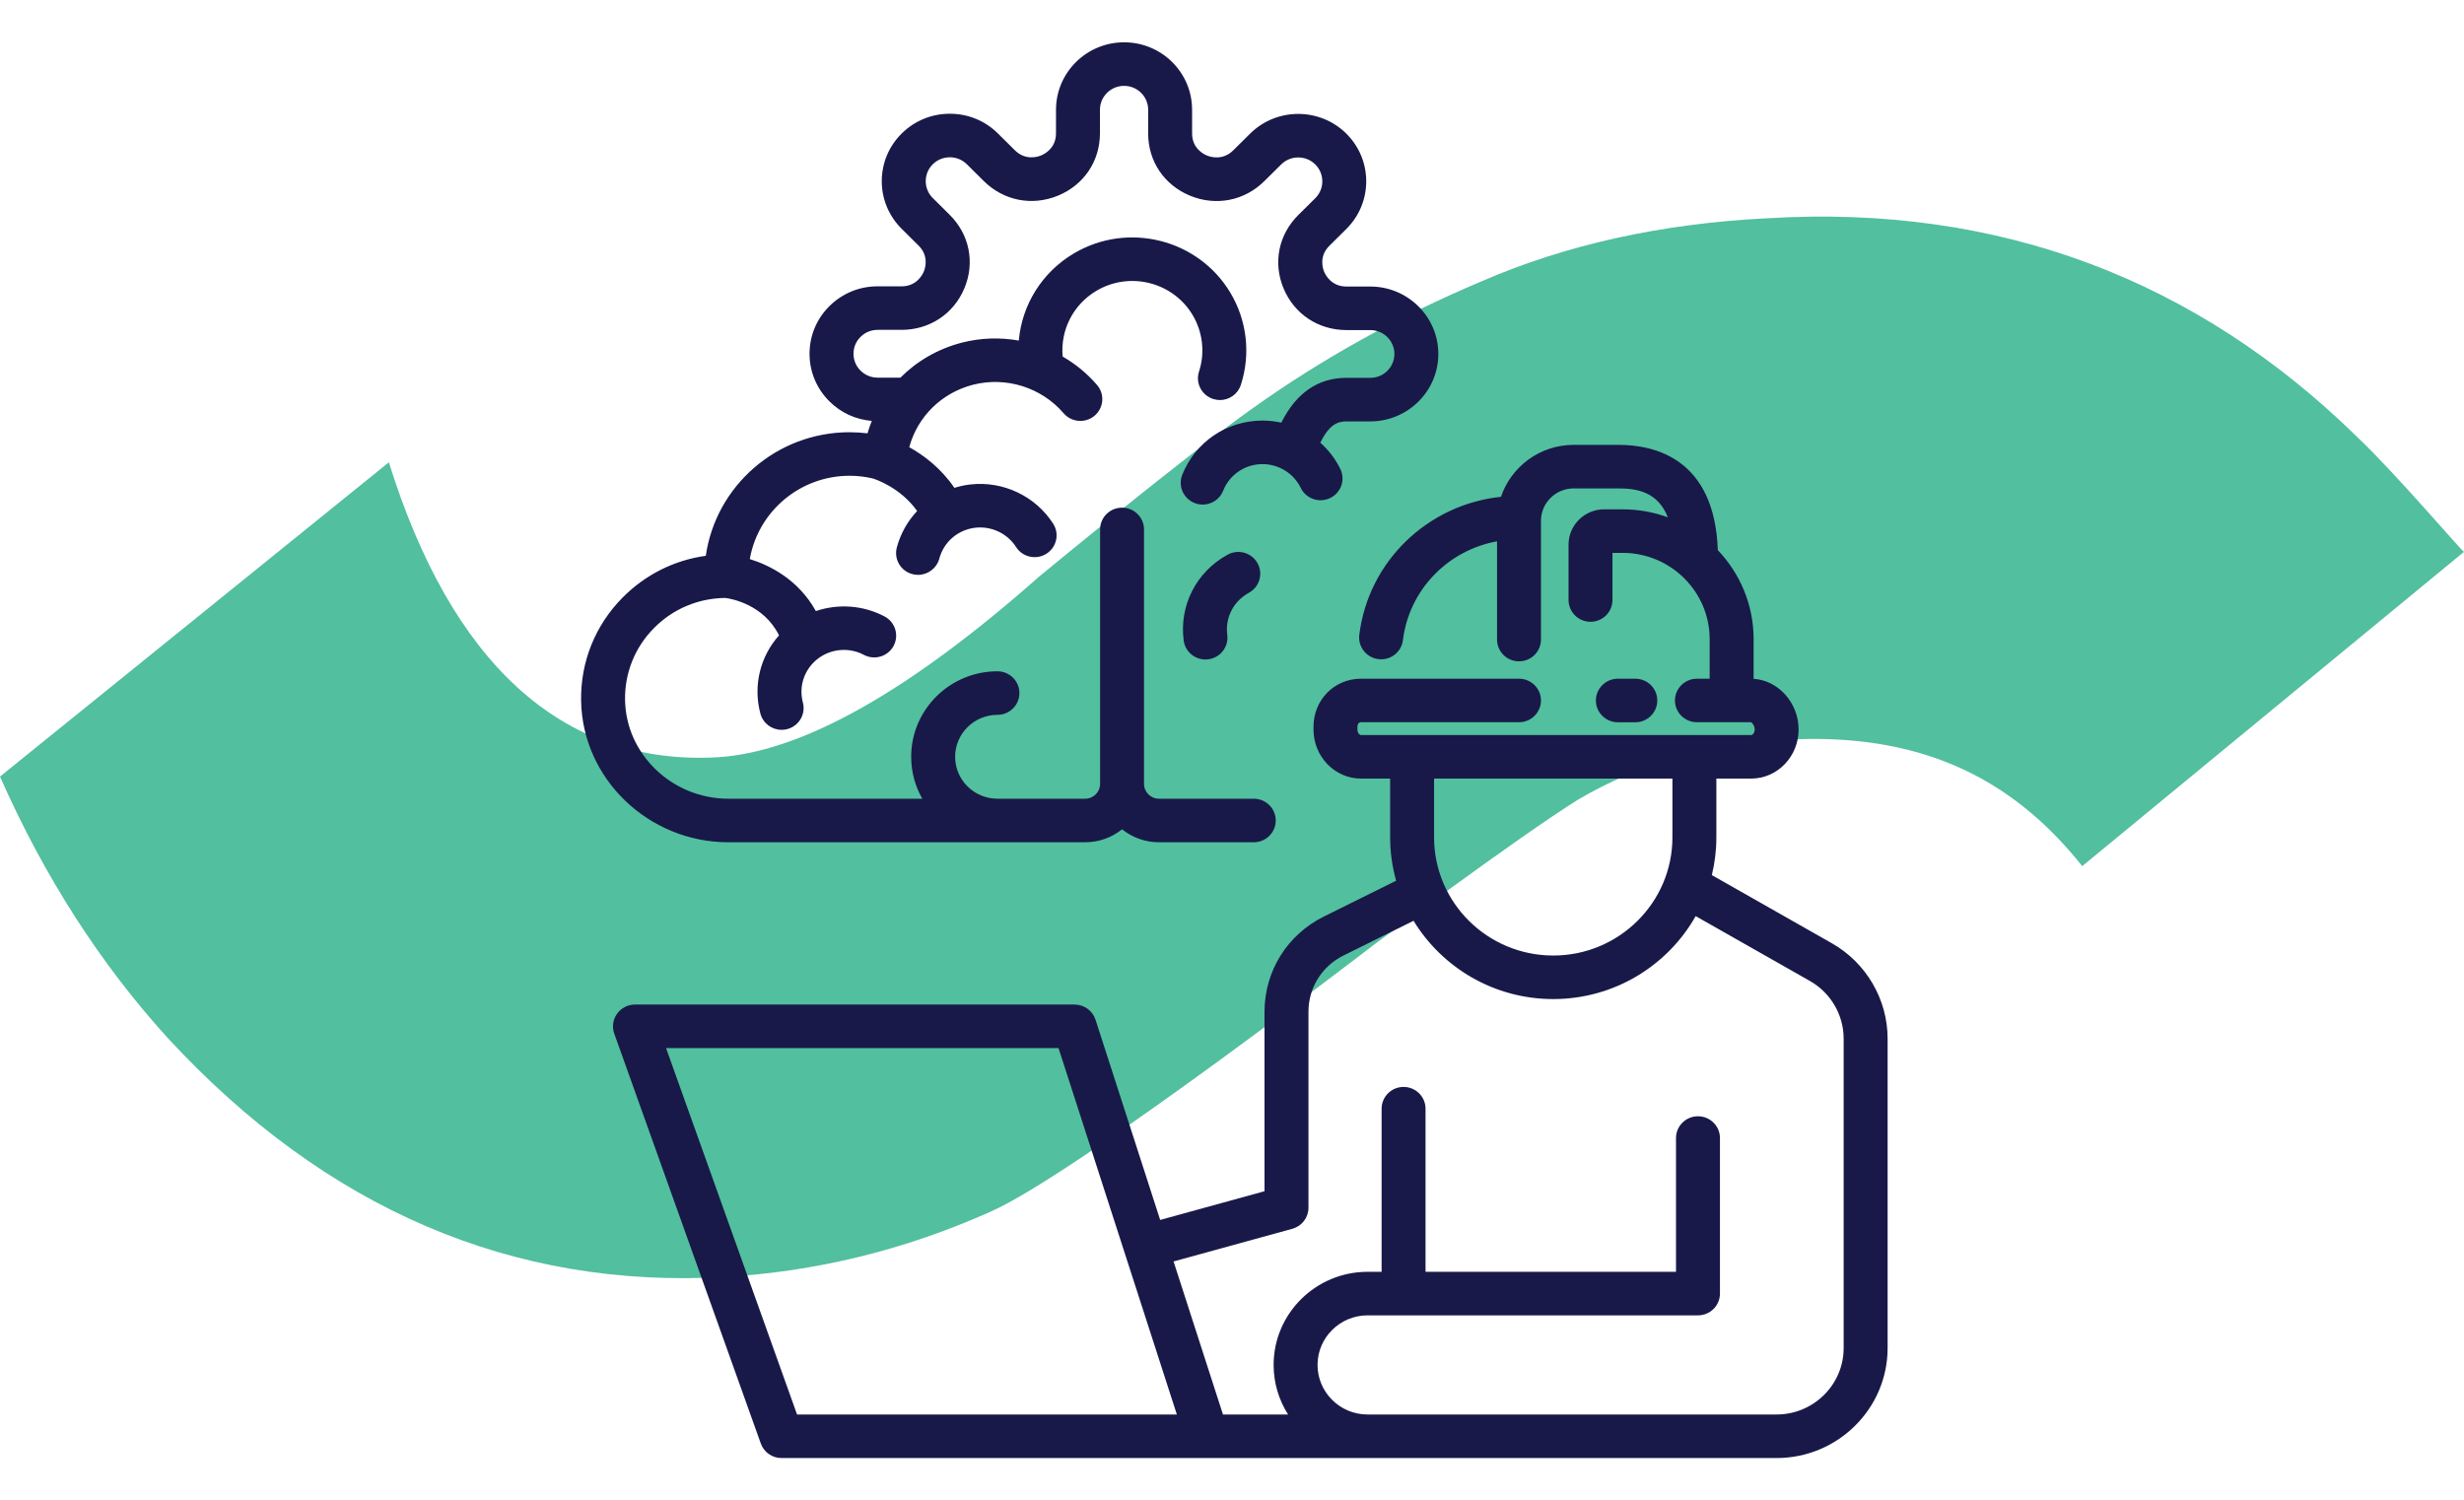
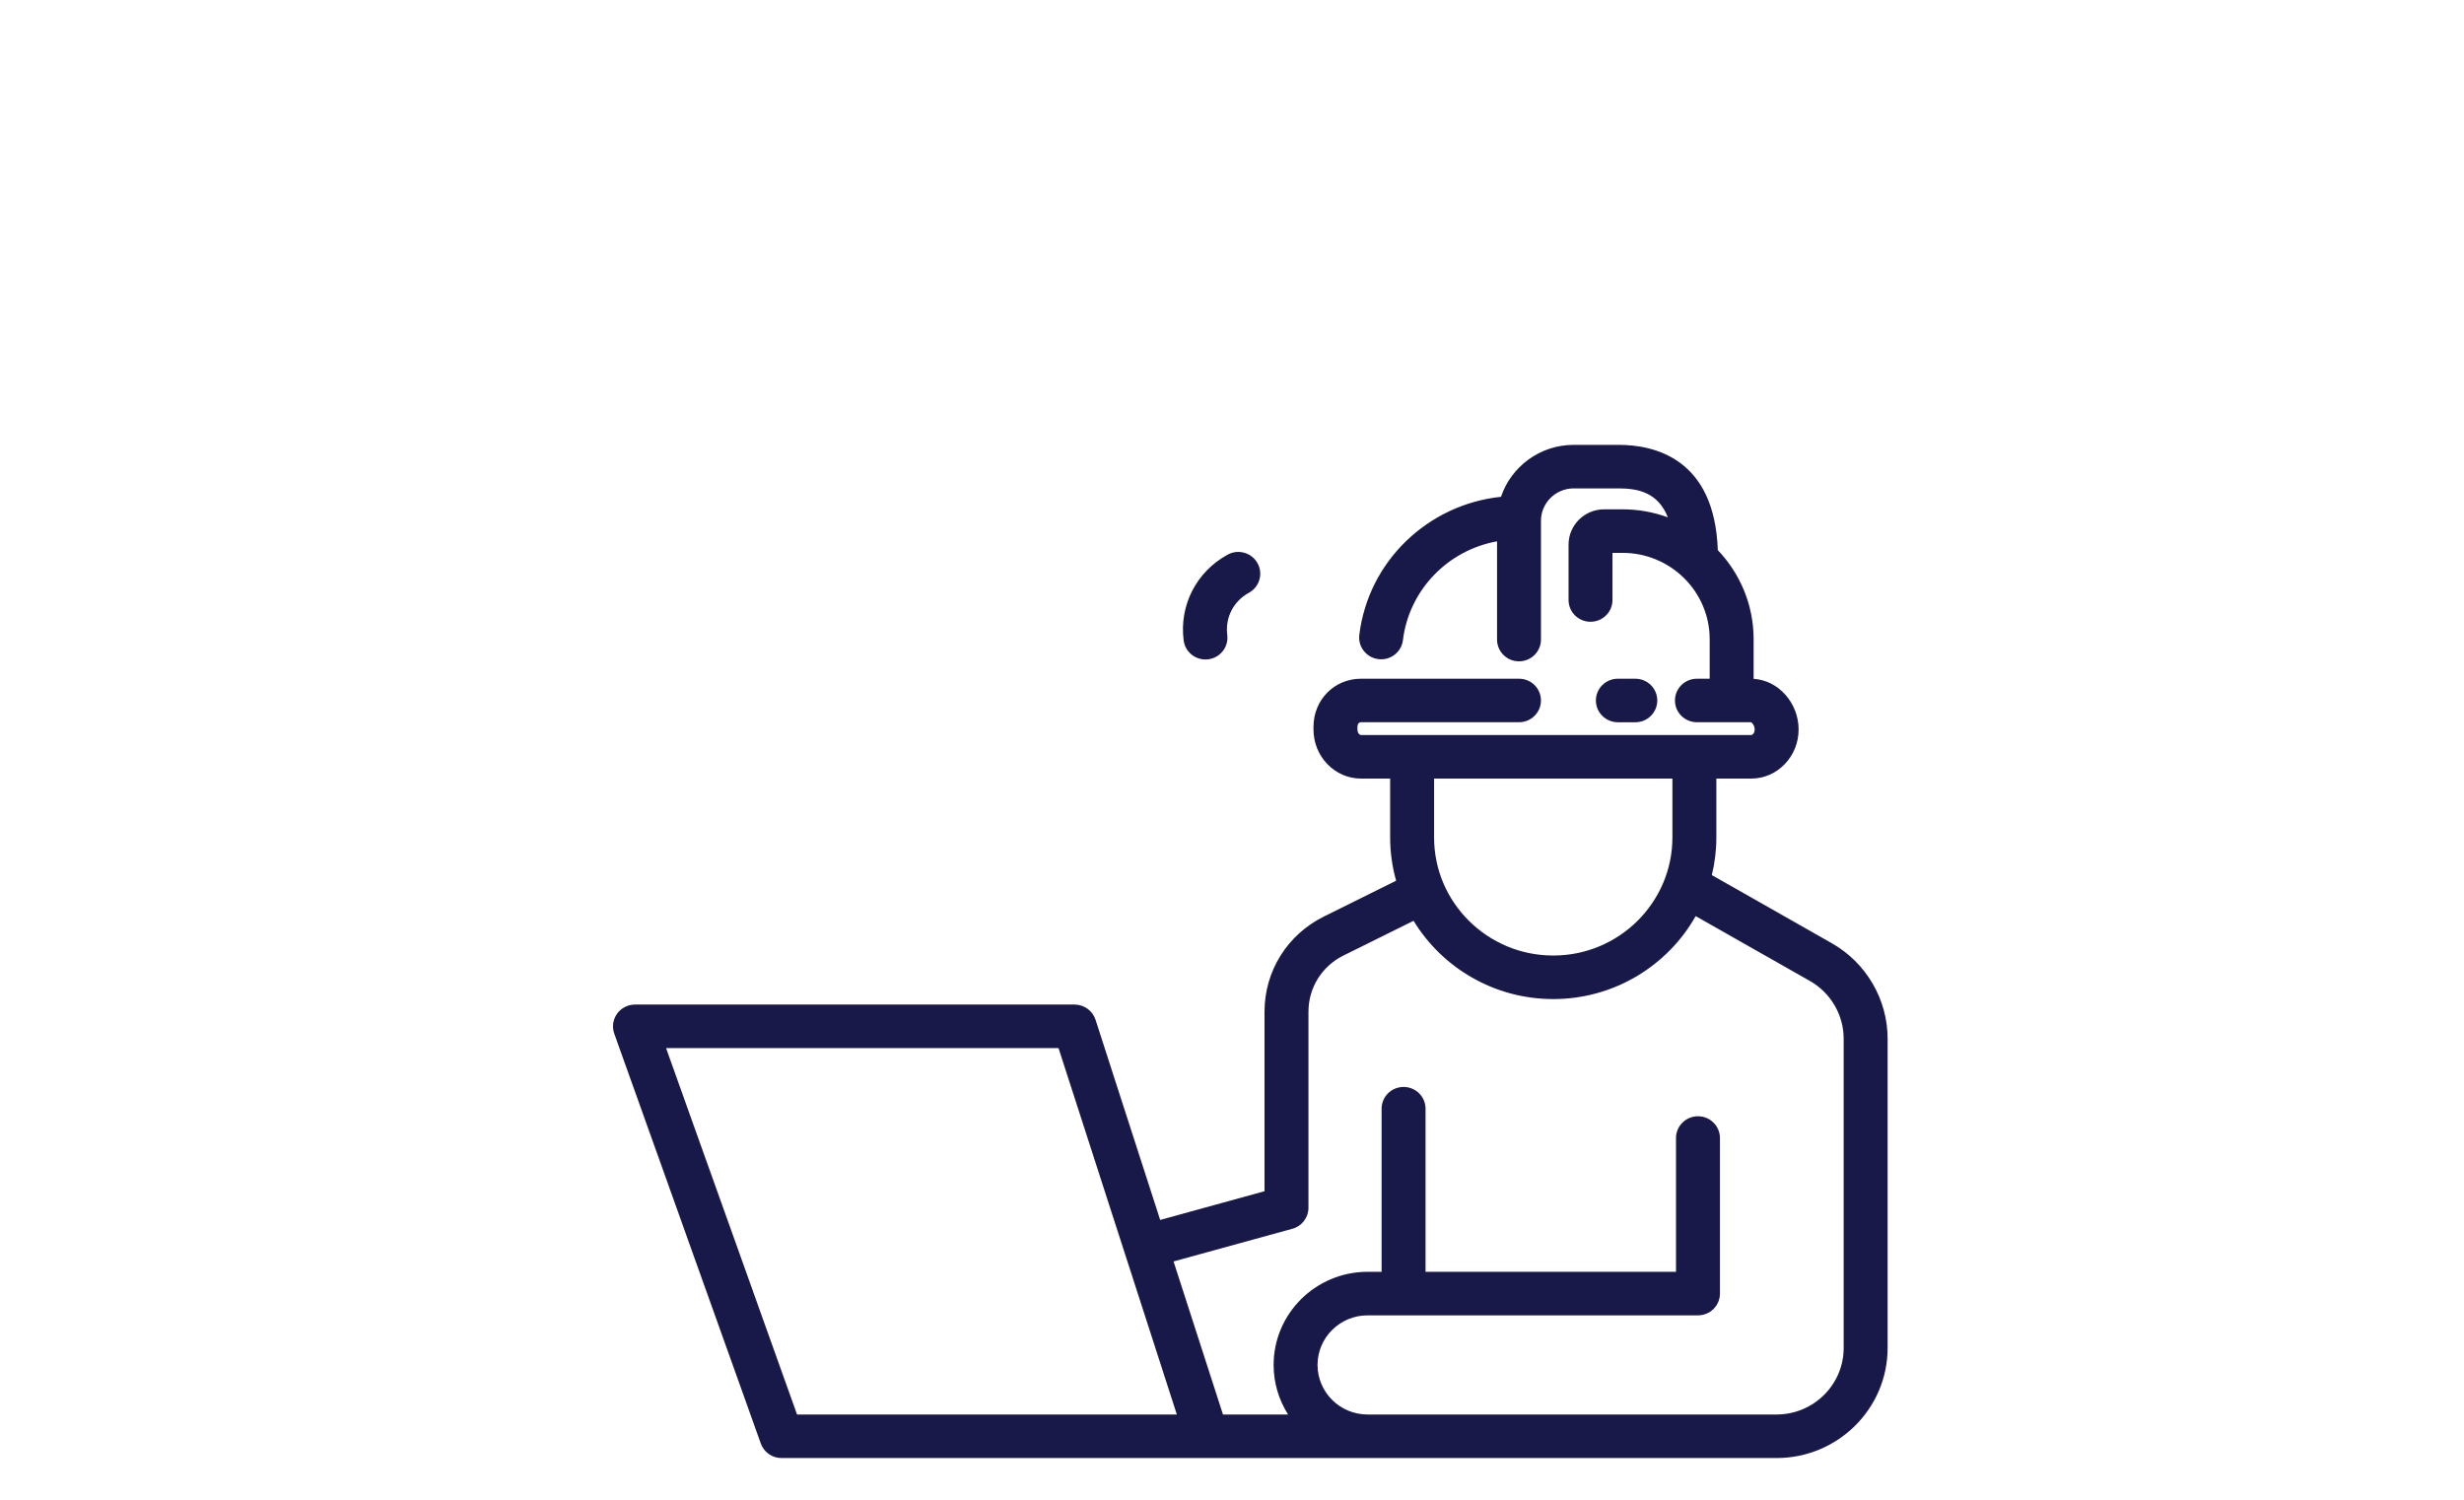
<svg xmlns="http://www.w3.org/2000/svg" width="92" height="56" viewBox="0 0 92 56" fill="none">
-   <path d="M88.04 16.344C82.034 10.444 74.643 7.625 65.997 8.149C62.037 8.346 58.474 9.133 55.306 10.509C52.204 11.821 49.366 13.394 46.792 15.23C44.284 17 38.806 21.523 38.806 21.523C33.989 25.785 29.963 28.079 26.795 28.276C20.921 28.604 16.829 24.67 14.519 17.262L0 28.997C1.65 32.734 3.762 36.012 6.27 38.766C12.143 45.125 19.139 48.141 27.059 47.681C30.425 47.485 33.724 46.698 36.958 45.256C40.126 43.879 51.28 35.291 51.28 35.291C51.28 35.291 56.626 31.292 58.935 29.849C61.179 28.538 63.753 27.752 66.723 27.62C71.541 27.358 75.039 28.932 77.745 32.341L92 20.605C91.934 20.605 89.492 17.721 88.04 16.344Z" fill="#52BF9E" />
  <path d="M61.059 26.969C61.512 26.969 61.879 26.605 61.879 26.156C61.879 25.707 61.512 25.343 61.059 25.343H60.408C59.955 25.343 59.587 25.707 59.587 26.156C59.587 26.605 59.955 26.969 60.408 26.969H61.059Z" fill="#181949" />
  <path d="M68.394 35.219L63.916 32.676C64.026 32.224 64.085 31.754 64.085 31.27V29.072H65.384C66.362 29.072 67.156 28.25 67.156 27.239C67.156 26.244 66.396 25.401 65.476 25.348V23.867C65.476 22.581 64.967 21.411 64.139 20.542C64.022 17.131 61.786 16.611 60.439 16.611H58.758C57.496 16.611 56.423 17.425 56.043 18.551C53.312 18.836 51.09 20.957 50.753 23.707C50.699 24.153 51.019 24.558 51.469 24.612C51.503 24.616 51.536 24.618 51.569 24.618C51.978 24.618 52.332 24.315 52.382 23.903C52.613 22.019 54.065 20.543 55.896 20.213V23.881C55.896 24.33 56.263 24.694 56.716 24.694C57.169 24.694 57.536 24.33 57.536 23.881V19.448C57.536 18.78 58.084 18.237 58.758 18.237H60.439C61.169 18.237 61.91 18.395 62.274 19.317C61.746 19.124 61.177 19.018 60.583 19.018H59.895C59.162 19.018 58.566 19.609 58.566 20.335V22.404C58.566 22.853 58.933 23.217 59.386 23.217C59.839 23.217 60.206 22.853 60.206 22.404V20.644H60.583C62.376 20.644 63.835 22.09 63.835 23.867V25.343H63.36C62.907 25.343 62.539 25.707 62.539 26.156C62.539 26.605 62.907 26.968 63.36 26.968L64.645 26.968C64.649 26.968 64.652 26.968 64.655 26.968C64.659 26.968 64.662 26.968 64.666 26.968L65.377 26.968C65.42 26.98 65.516 27.096 65.516 27.239C65.516 27.365 65.438 27.446 65.384 27.446H50.815C50.761 27.446 50.683 27.365 50.683 27.239V27.14C50.683 27.038 50.736 26.968 50.815 26.968H56.716C57.169 26.968 57.536 26.604 57.536 26.155C57.536 25.706 57.169 25.343 56.716 25.343H50.815C49.821 25.343 49.043 26.132 49.043 27.14V27.239C49.043 28.25 49.838 29.072 50.815 29.072H51.905V31.269C51.905 31.829 51.984 32.371 52.128 32.886L49.431 34.223C48.064 34.9 47.214 36.262 47.214 37.777V44.48L43.318 45.552L40.904 38.075C40.795 37.739 40.479 37.51 40.122 37.51H23.709C23.442 37.51 23.192 37.639 23.039 37.854C22.885 38.07 22.846 38.346 22.935 38.595L28.407 53.901C28.523 54.226 28.833 54.443 29.18 54.443H51.062H54.277H66.332C68.619 54.443 70.479 52.599 70.479 50.333V38.785C70.479 37.316 69.68 35.949 68.394 35.219ZM62.444 29.072V31.269C62.444 33.701 60.448 35.679 57.995 35.679C55.541 35.679 53.545 33.701 53.545 31.269V29.072H62.444ZM29.76 52.817L24.869 39.136H39.523L43.941 52.817H29.76ZM68.838 50.333C68.838 51.703 67.714 52.817 66.332 52.817H54.277H51.062C50.032 52.817 49.194 51.987 49.194 50.966C49.194 49.945 50.032 49.115 51.062 49.115H63.398C63.852 49.115 64.219 48.751 64.219 48.302V42.494C64.219 42.045 63.852 41.681 63.398 41.681C62.945 41.681 62.578 42.045 62.578 42.494V47.489H53.226V41.399C53.226 40.95 52.859 40.586 52.406 40.586C51.953 40.586 51.586 40.95 51.586 41.399V47.489H51.062C49.128 47.489 47.554 49.049 47.554 50.966C47.554 51.646 47.753 52.281 48.094 52.817H45.663L43.818 47.102L48.254 45.882C48.609 45.784 48.855 45.464 48.855 45.098V37.777C48.855 36.882 49.357 36.077 50.165 35.677L52.779 34.382C53.846 36.132 55.785 37.305 57.995 37.305C60.277 37.305 62.27 36.053 63.312 34.207L67.578 36.629C68.355 37.071 68.838 37.897 68.838 38.785V50.333H68.838Z" fill="#181949" />
-   <path d="M27.196 31.45H40.516C41.038 31.45 41.517 31.268 41.895 30.966C42.273 31.268 42.752 31.45 43.274 31.45H46.813C47.266 31.45 47.633 31.086 47.633 30.637C47.633 30.188 47.266 29.824 46.813 29.824H43.274C42.966 29.824 42.715 29.576 42.715 29.27V19.769C42.715 19.32 42.348 18.956 41.895 18.956C41.442 18.956 41.075 19.32 41.075 19.769V29.27C41.075 29.576 40.824 29.824 40.516 29.824H37.242C36.371 29.824 35.662 29.122 35.662 28.258C35.662 27.395 36.371 26.692 37.242 26.692C37.695 26.692 38.062 26.328 38.062 25.879C38.062 25.43 37.695 25.066 37.242 25.066C35.466 25.066 34.021 26.498 34.021 28.258C34.021 28.827 34.173 29.361 34.437 29.824H27.196C25.103 29.824 23.372 28.171 23.338 26.14C23.321 25.126 23.706 24.169 24.423 23.447C25.131 22.733 26.074 22.337 27.083 22.327C27.295 22.355 28.515 22.565 29.087 23.725C28.385 24.511 28.112 25.596 28.391 26.645C28.488 27.01 28.82 27.252 29.184 27.252C29.253 27.252 29.323 27.243 29.393 27.225C29.831 27.111 30.093 26.666 29.978 26.232C29.811 25.605 30.045 24.952 30.573 24.569C31.061 24.215 31.72 24.169 32.254 24.452C32.653 24.664 33.15 24.515 33.364 24.119C33.577 23.723 33.427 23.23 33.027 23.018C32.23 22.596 31.296 22.535 30.462 22.817C29.803 21.631 28.733 21.105 27.996 20.876C28.302 19.112 29.857 17.765 31.723 17.765C32.009 17.765 32.296 17.798 32.579 17.863C32.689 17.896 33.621 18.204 34.244 19.081C33.89 19.457 33.625 19.92 33.485 20.443C33.369 20.877 33.63 21.323 34.068 21.438C34.138 21.456 34.209 21.465 34.278 21.465C34.641 21.465 34.973 21.224 35.071 20.86C35.238 20.233 35.767 19.78 36.417 19.705C37.017 19.636 37.614 19.919 37.937 20.425C38.179 20.805 38.686 20.918 39.068 20.678C39.451 20.439 39.566 19.937 39.324 19.557C38.666 18.525 37.451 17.949 36.228 18.09C36.024 18.113 35.826 18.157 35.635 18.216C35.127 17.471 34.478 16.991 33.949 16.698C34.258 15.562 35.149 14.673 36.325 14.368C37.557 14.05 38.887 14.466 39.712 15.43C40.005 15.772 40.522 15.814 40.868 15.524C41.213 15.233 41.256 14.72 40.963 14.378C40.594 13.947 40.157 13.59 39.677 13.313C39.587 12.324 40.072 11.371 40.939 10.857C42.177 10.125 43.785 10.527 44.524 11.753C44.909 12.392 44.998 13.166 44.768 13.876C44.629 14.303 44.867 14.761 45.298 14.898C45.381 14.925 45.466 14.938 45.549 14.938C45.896 14.938 46.218 14.718 46.33 14.373C46.704 13.219 46.56 11.96 45.932 10.919C44.73 8.924 42.112 8.269 40.098 9.461C38.905 10.167 38.155 11.385 38.04 12.717C37.343 12.592 36.616 12.613 35.91 12.795C35.017 13.027 34.234 13.484 33.62 14.101L32.767 14.101C32.527 14.101 32.301 14.008 32.131 13.839C31.961 13.671 31.868 13.447 31.868 13.208C31.868 12.97 31.961 12.746 32.132 12.578C32.302 12.41 32.527 12.317 32.767 12.317H32.768L33.66 12.317H33.661C34.708 12.317 35.607 11.722 36.008 10.764C36.409 9.806 36.198 8.754 35.458 8.02L34.828 7.395C34.658 7.226 34.565 7.002 34.565 6.764C34.565 6.526 34.658 6.302 34.828 6.134C34.998 5.965 35.224 5.873 35.465 5.873H35.465C35.705 5.873 35.931 5.966 36.101 6.134L36.732 6.76C37.472 7.494 38.533 7.703 39.5 7.307C40.468 6.91 41.069 6.019 41.069 4.981L41.07 4.097C41.07 3.606 41.474 3.206 41.97 3.206H41.97C42.211 3.206 42.437 3.299 42.606 3.467C42.776 3.636 42.87 3.86 42.87 4.098L42.869 4.982C42.869 6.02 43.469 6.911 44.437 7.309C45.404 7.706 46.465 7.498 47.206 6.764L47.837 6.14C48.188 5.792 48.759 5.792 49.109 6.14C49.46 6.488 49.46 7.054 49.109 7.401L48.478 8.026C47.737 8.76 47.525 9.811 47.926 10.77C48.326 11.729 49.225 12.324 50.272 12.325L51.164 12.325C51.66 12.325 52.064 12.726 52.064 13.217C52.063 13.709 51.66 14.109 51.164 14.109C51.163 14.109 51.163 14.109 51.163 14.109L50.271 14.109C50.271 14.109 50.27 14.109 50.27 14.109C49.212 14.109 48.396 14.673 47.841 15.782C47.614 15.731 47.38 15.704 47.142 15.704C47.141 15.704 47.14 15.704 47.14 15.704C45.806 15.705 44.63 16.5 44.142 17.731C43.977 18.149 44.185 18.62 44.607 18.784C44.705 18.823 44.806 18.841 44.906 18.841C45.233 18.841 45.543 18.645 45.67 18.324C45.909 17.721 46.486 17.33 47.141 17.33H47.142C47.745 17.33 48.305 17.678 48.567 18.218C48.763 18.622 49.253 18.793 49.662 18.598C50.07 18.403 50.242 17.917 50.045 17.513C49.861 17.134 49.604 16.803 49.297 16.53C49.636 15.834 49.965 15.735 50.27 15.735H50.27L51.162 15.735H51.163C52.564 15.735 53.703 14.606 53.704 13.218C53.705 11.83 52.566 10.7 51.164 10.699L50.273 10.699C49.715 10.699 49.495 10.277 49.441 10.148C49.387 10.019 49.242 9.567 49.637 9.176L50.268 8.551C51.259 7.57 51.26 5.973 50.27 4.991C49.279 4.009 47.668 4.008 46.677 4.989L46.046 5.614C45.651 6.005 45.195 5.861 45.065 5.807C44.934 5.754 44.509 5.536 44.51 4.983L44.51 4.099C44.51 3.426 44.246 2.794 43.767 2.318C43.287 1.843 42.649 1.58 41.971 1.58C41.97 1.58 41.97 1.58 41.969 1.58C40.569 1.58 39.429 2.709 39.429 4.097L39.428 4.981C39.428 5.533 39.003 5.751 38.873 5.804C38.742 5.858 38.286 6.002 37.892 5.61L37.261 4.985C36.782 4.509 36.144 4.247 35.465 4.247C35.465 4.247 35.465 4.247 35.464 4.247C34.786 4.247 34.148 4.509 33.668 4.984C33.188 5.459 32.924 6.091 32.923 6.763C32.923 7.436 33.187 8.068 33.667 8.544L34.297 9.169C34.691 9.561 34.546 10.012 34.492 10.141C34.438 10.271 34.218 10.692 33.661 10.692C33.66 10.692 33.66 10.692 33.66 10.692L32.768 10.691C32.768 10.691 32.767 10.691 32.767 10.691C32.089 10.691 31.451 10.953 30.971 11.428C30.491 11.903 30.227 12.535 30.226 13.208C30.226 13.88 30.49 14.513 30.97 14.988C31.398 15.414 31.953 15.667 32.551 15.716C32.49 15.867 32.437 16.023 32.391 16.181C32.168 16.154 31.945 16.139 31.723 16.139C28.992 16.139 26.727 18.148 26.353 20.753C25.18 20.916 24.099 21.454 23.252 22.307C22.225 23.342 21.672 24.713 21.697 26.167C21.746 29.08 24.213 31.45 27.196 31.45Z" fill="#181949" />
  <path d="M46.63 22.134C47.027 21.918 47.172 21.424 46.953 21.03C46.735 20.637 46.237 20.493 45.839 20.71C44.67 21.346 44.025 22.605 44.196 23.916C44.249 24.326 44.602 24.625 45.009 24.625C45.044 24.625 45.079 24.622 45.115 24.618C45.564 24.56 45.881 24.153 45.823 23.708C45.739 23.064 46.056 22.447 46.63 22.134Z" fill="#181949" />
</svg>